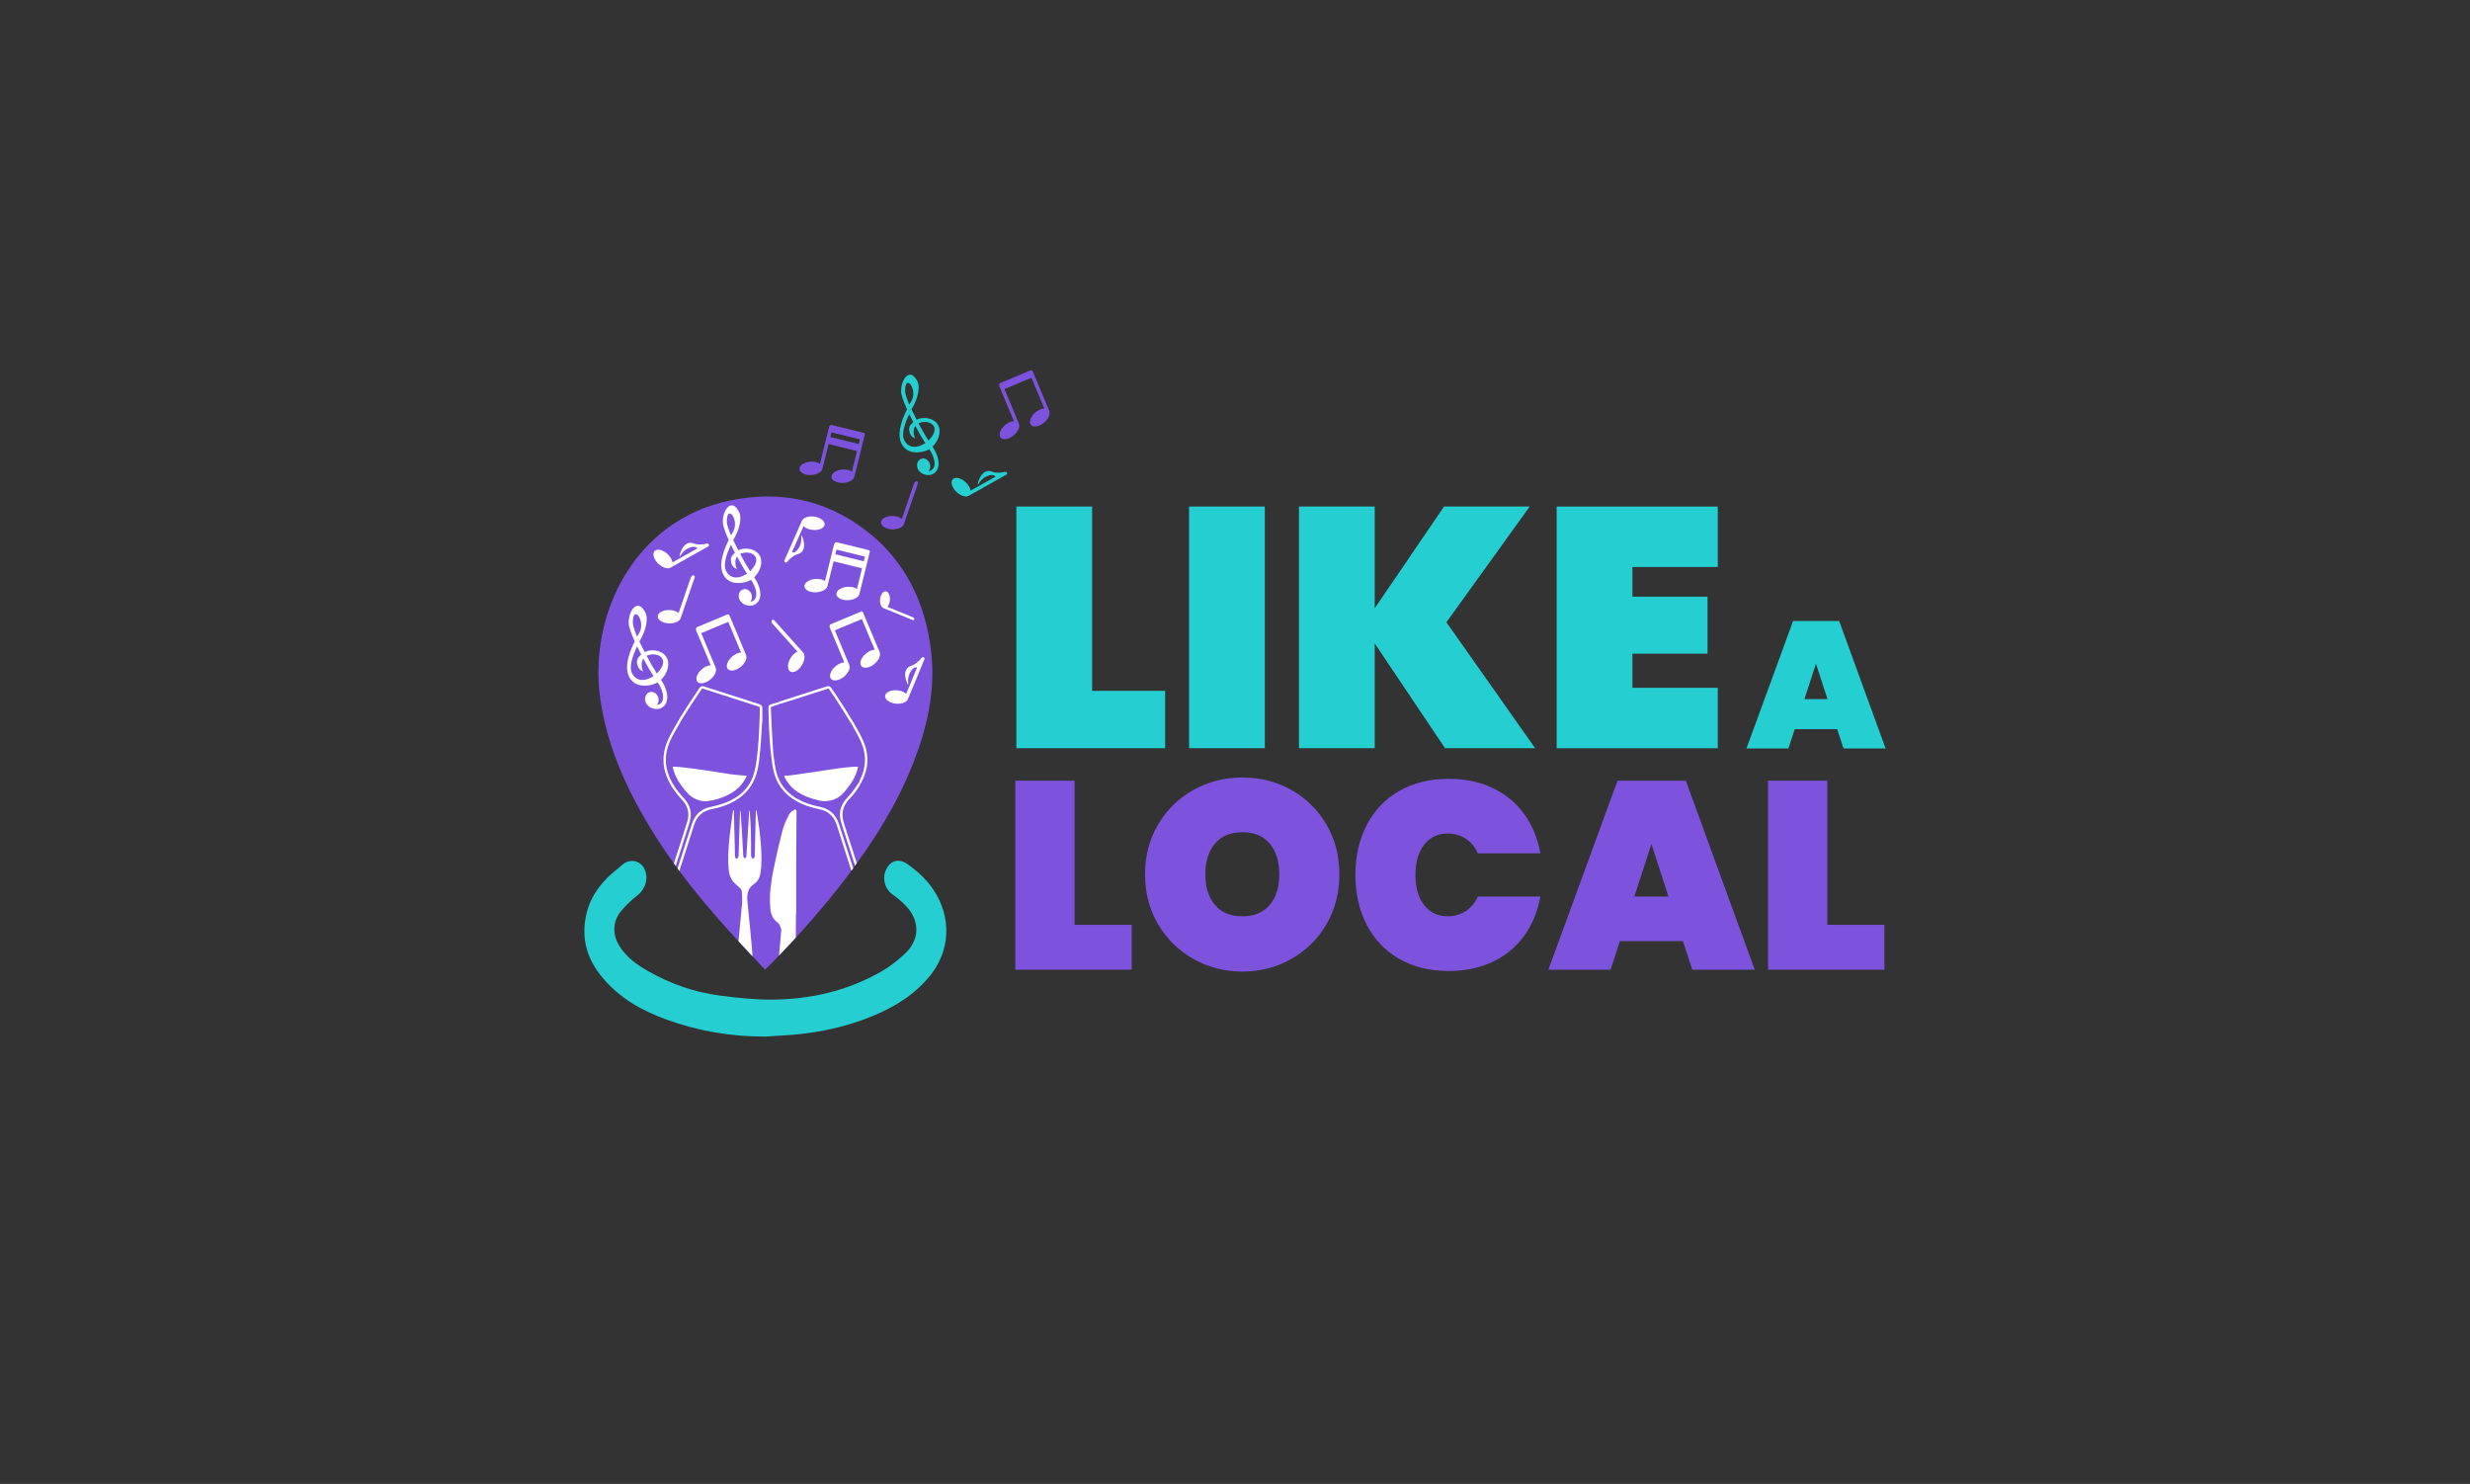
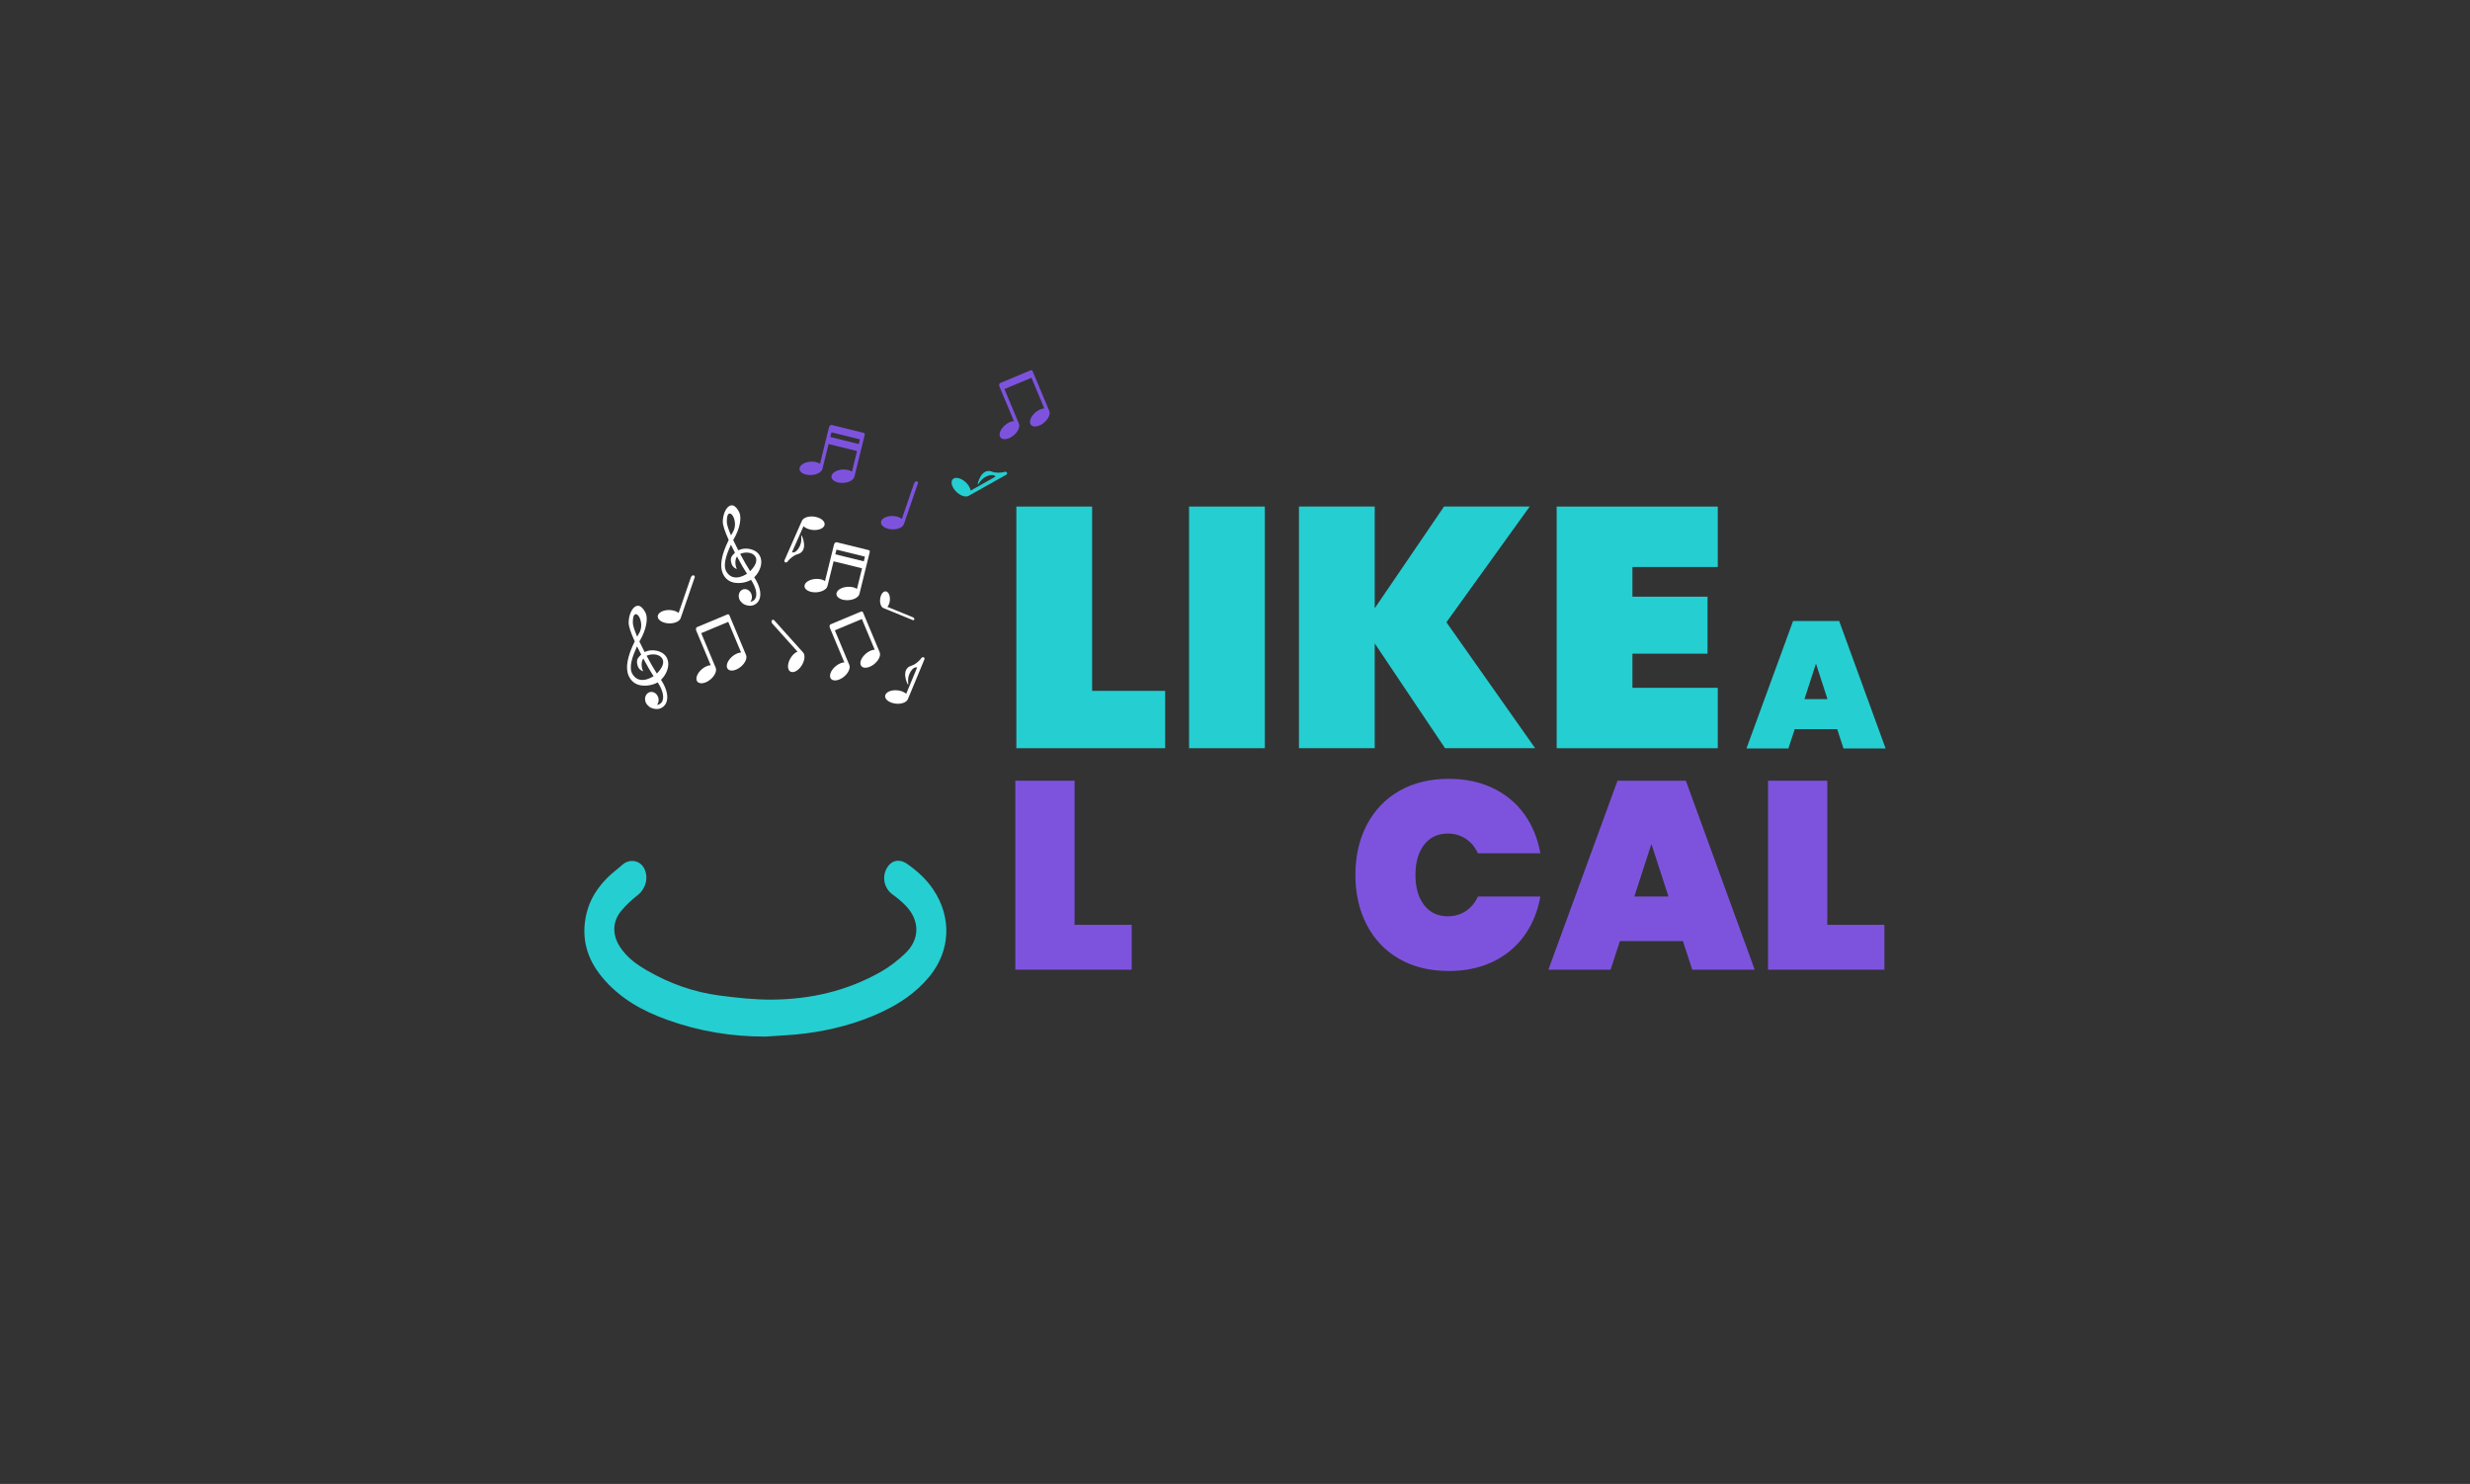
<svg xmlns="http://www.w3.org/2000/svg" id="Layer_1" data-name="Layer 1" viewBox="0 0 1280 769">
  <rect x="0" y="0" width="1280" height="769" fill="#333333" stroke="none" />
  <defs>
    <style>
      .cls-1 {
        fill: #7d53de;
      }

      .cls-2 {
        fill: #25ced1;
      }

      .cls-3 {
        fill: #fff;
      }

      .cls-4 {
        fill: none;
      }

      .cls-5 {
        clip-path: url(#clippath);
      }
    </style>
    <clipPath id="clippath">
-       <path class="cls-4" d="M396.46,502.5c1.33-1.3,2.26-2.17,3.15-3.08,14-14.39,27.45-29.35,39.65-45.58,13.4-17.83,25.38-36.64,33.78-57.89,7.37-18.63,11.86-37.87,9.49-58.3-3.03-26.13-13.97-47.62-33.95-62.89-21.19-16.19-45-20.61-70.25-15.41-49.73,10.24-73.44,59.33-67.26,102.69,2.75,19.27,9.44,36.91,18.33,53.66,13.17,24.8,30.05,46.5,48.48,66.84,6.02,6.64,12.2,13.11,18.59,19.96Z" />
-     </clipPath>
+       </clipPath>
  </defs>
  <g>
    <path class="cls-2" d="M565.96,358.01h37.85v29.72h-77.12v-125.23h39.27v95.52Z" />
    <path class="cls-2" d="M655.46,262.5v125.23h-39.27v-125.23h39.27Z" />
    <path class="cls-2" d="M748.85,387.73l-36.44-54.3v54.3h-39.27v-125.23h39.27v52.71l35.91-52.71h44.4l-43.16,59.96,45.99,65.27h-46.7Z" />
    <path class="cls-2" d="M845.96,293.81v15.39h38.91v29.54h-38.91v17.69h44.22v31.31h-83.49v-125.23h83.49v31.31h-44.22Z" />
  </g>
  <g>
    <path class="cls-1" d="M556.87,479.26h29.6v23.24h-60.31v-97.93h30.71v74.7Z" />
-     <path class="cls-1" d="M618.49,496.97c-7.7-4.33-13.81-10.33-18.33-17.98-4.52-7.65-6.78-16.27-6.78-25.87s2.26-18.21,6.78-25.87c4.52-7.65,10.63-13.62,18.33-17.91,7.7-4.29,16.16-6.43,25.38-6.43s17.66,2.14,25.31,6.43c7.65,4.29,13.72,10.26,18.19,17.91,4.47,7.66,6.71,16.28,6.71,25.87s-2.24,18.21-6.71,25.87c-4.47,7.66-10.56,13.65-18.26,17.98-7.7,4.34-16.11,6.5-25.24,6.5s-17.68-2.17-25.38-6.5ZM657.98,468.96c3.32-3.92,4.98-9.2,4.98-15.84s-1.66-12.06-4.98-15.98c-3.32-3.92-8.02-5.88-14.11-5.88s-10.93,1.96-14.25,5.88c-3.32,3.92-4.98,9.25-4.98,15.98s1.66,11.92,4.98,15.84c3.32,3.92,8.07,5.88,14.25,5.88s10.79-1.96,14.11-5.88Z" />
    <path class="cls-1" d="M708.27,427.53c3.92-7.56,9.52-13.44,16.81-17.64,7.28-4.2,15.86-6.29,25.73-6.29,8.48,0,16.07,1.59,22.75,4.77,6.68,3.18,12.12,7.68,16.32,13.49,4.2,5.81,6.99,12.59,8.37,20.33h-32.37c-1.48-3.23-3.57-5.74-6.29-7.54-2.72-1.8-5.83-2.7-9.34-2.7-5.17,0-9.25,1.94-12.24,5.81-3,3.87-4.5,9.08-4.5,15.63s1.5,11.76,4.5,15.63c3,3.87,7.08,5.81,12.24,5.81,3.5,0,6.62-.9,9.34-2.7,2.72-1.8,4.82-4.31,6.29-7.54h32.37c-1.38,7.75-4.17,14.52-8.37,20.33-4.2,5.81-9.64,10.31-16.32,13.49-6.69,3.18-14.27,4.77-22.75,4.77-9.87,0-18.44-2.1-25.73-6.29-7.29-4.19-12.89-10.07-16.81-17.64-3.92-7.56-5.88-16.18-5.88-25.87s1.96-18.3,5.88-25.87Z" />
    <path class="cls-1" d="M872.11,487.7h-32.64l-4.84,14.8h-32.23l35.83-97.93h35.41l35.69,97.93h-32.37l-4.84-14.8ZM864.64,464.6l-8.85-27.25-8.85,27.25h17.71Z" />
    <path class="cls-1" d="M946.94,479.26h29.6v23.24h-60.31v-97.93h30.71v74.7Z" />
  </g>
  <path class="cls-2" d="M952.08,377.87h-22.02l-3.27,9.98h-21.74l24.16-66.05h23.88l24.07,66.05h-21.83l-3.26-9.98ZM947.04,362.29l-5.97-18.38-5.97,18.38h11.94Z" />
-   <path class="cls-1" d="M396.46,502.5c1.33-1.3,2.26-2.17,3.15-3.08,14-14.39,27.45-29.35,39.65-45.58,13.4-17.83,25.38-36.64,33.78-57.89,7.37-18.63,11.86-37.87,9.49-58.3-3.03-26.13-13.97-47.62-33.95-62.89-21.19-16.19-45-20.61-70.25-15.41-49.73,10.24-73.44,59.33-67.26,102.69,2.75,19.27,9.44,36.91,18.33,53.66,13.17,24.8,30.05,46.5,48.48,66.84,6.02,6.64,12.2,13.11,18.59,19.96Z" />
  <path class="cls-2" d="M396.73,537.16c-17.48.08-34.55-2.73-51.2-8.76-12.54-4.54-24.32-10.89-33.61-22.14-7.56-9.15-10.98-19.89-8.05-32.61,1.75-7.59,5.74-13.56,10.71-18.62,2.47-2.51,5.3-4.53,7.9-6.86,3.68-3.31,9.19-2.44,11.37,1.88,2.36,4.68.82,10.48-3.3,13.74-3.14,2.49-6.23,5.27-8.82,8.49-4.4,5.47-4.41,12.22-.54,18.25,3.68,5.73,8.79,9.31,14.15,12.4,11.9,6.87,24.49,11.28,37.66,12.98,9.16,1.19,18.41,2.21,27.61,2.1,19.45-.23,38.32-4.43,55.94-14.46,4.46-2.54,8.71-5.83,12.56-9.49,7.62-7.23,7.64-17,.32-24.66-2.14-2.24-4.55-4.18-7-5.97-4.01-2.93-5.42-8.42-3.14-13.01,2.31-4.63,6.66-5.69,10.98-2.63,5.06,3.58,9.71,7.72,13.39,13.2,9.67,14.43,8.91,31.75-1.98,45.01-7.03,8.55-15.66,14.2-24.99,18.54-12.67,5.9-25.88,9.29-39.38,11.02-6.83.88-13.73,1.09-20.59,1.61Z" />
  <g class="cls-5">
    <g>
      <g>
        <path class="cls-3" d="M393.5,364.92c-1.52-.5-3.04-1-4.57-1.48-8-2.56-16.01-5.12-24.01-7.68-1.14-.37-1.82-.15-2.48.84-4.51,6.73-9.09,13.41-13,20.52-1.52,2.77-3.12,5.5-4.17,8.5-1.96,5.57-1.95,11.11.16,16.64,1.78,4.67,4.66,8.61,8.04,12.23,2.97,3.19,3.99,6.92,2.73,11.11-1.5,4.99-3.17,9.94-4.76,14.91-1.2,3.72-2.43,7.43-3.58,11.16.33.34.66.68.99,1.01,2.88-8.83,5.75-17.67,8.51-26.54,1.48-4.76.33-9.01-3.1-12.66-3.21-3.42-5.94-7.16-7.65-11.58-2.07-5.34-2.05-10.68-.11-16.05,1.06-2.94,2.65-5.6,4.15-8.32,3.85-6.98,8.35-13.55,12.78-20.15.11-.16.24-.31.49-.62,9.92,3.19,19.88,6.38,29.79,9.57,0,1.77.05,3.37-.01,4.98-.17,4.18-.33,8.35-.61,12.52-.22,3.27-.54,6.53-.96,9.77-.28,2.23-.66,4.47-1.23,6.64-1.79,6.71-6.03,11.42-12.17,14.5-3.33,1.67-6.88,2.66-10.51,3.42-4.93,1.04-8.15,4.03-9.69,8.82-1.95,6.04-3.89,12.08-5.83,18.12-.93,2.89-1.89,5.77-2.77,8.68.34.35.68.7,1.03,1.04.21-.75.46-1.49.7-2.22,2.55-8.07,5.14-16.12,7.73-24.17.38-1.18.76-2.38,1.36-3.45,1.77-3.18,4.54-5,8.11-5.67,4.04-.77,7.92-2.02,11.53-4.03,5.82-3.23,9.75-7.99,11.67-14.41,1.27-4.26,1.55-8.66,1.97-13.03.44-4.49.61-9.02.9-13.52.04,0,.09,0,.13,0,0-2.4,0-4.8,0-7.2,0-1.26-.36-1.77-1.58-2.17Z" />
        <path class="cls-3" d="M439.36,436.97c1.39,4.33,2.79,8.65,4.18,12.98.32-.36.65-.71.97-1.06-2.35-7.38-4.7-14.76-7.13-22.12-1.6-4.85-.78-9.02,2.77-12.71,2.1-2.18,3.94-4.58,5.45-7.21.13-.22.14-.51.21-.76-.22-.22-.44-.45-.66-.67-.47.69-.95,1.37-1.4,2.08-1.57,2.43-3.52,4.54-5.4,6.72-2.86,3.31-3.75,7.19-2.59,11.39,1.06,3.83,2.39,7.58,3.6,11.37Z" />
        <path class="cls-3" d="M424.52,419.32c4.38.87,7.36,3.4,8.88,7.59.72,1.99,1.3,4.02,1.94,6.04,2.06,6.43,4.14,12.86,6.18,19.29.33-.38.65-.76.99-1.14-2.6-8.03-5.17-16.06-7.75-24.1-1.54-4.78-4.74-7.79-9.67-8.85-3.15-.67-6.25-1.49-9.2-2.79-7.5-3.32-12.38-8.85-13.97-16.97-.66-3.4-1.12-6.86-1.36-10.31-.47-6.87-.73-13.76-1.07-20.64-.02-.33,0-.66,0-1.07,1.34-.44,2.62-.86,3.89-1.3.26-.09.49-.23.74-.35-.27-.28-.53-.55-.8-.83-1.03.29-2.06.56-3.08.87-1.79.54-2.07.91-2.01,2.78.22,7.34.35,14.68,1.18,21.99.35,3.05.66,6.13,1.27,9.13,1.51,7.43,5.65,12.99,12.31,16.65,3.62,1.99,7.51,3.2,11.54,4Z" />
        <path class="cls-3" d="M404.11,364.73c-.27-.28-.53-.55-.8-.83.38-.17.74-.37,1.13-.49,6.84-2.2,13.68-4.4,20.52-6.59,1.13-.36,2.26-.71,3.39-1.07,1.15-.37,1.8-.17,2.47.83,1.64,2.43,3.31,4.84,4.9,7.31,2.27,3.54,4.55,7.07,6.67,10.7,1.76,3.01,3.48,6.08,4.9,9.26,3.29,7.39,2.8,14.71-1.01,21.82-.09.17-.31.28-.46.42-.22-.22-.44-.45-.66-.67.11-.31.19-.64.34-.94,3.38-6.59,3.68-13.32.66-20.06-1.44-3.21-3.14-6.32-4.95-9.33-2.77-4.62-5.74-9.12-8.64-13.66-.99-1.54-2.04-3.03-3.1-4.59-.35.07-.65.11-.94.2-7.01,2.24-14.01,4.49-21.02,6.73-1.12.36-2.27.65-3.4.97Z" />
        <path class="cls-3" d="M365.41,415.21c-2.25,0-4.52-.72-6.74-2.15-2.17-1.4-3.76-3.53-5.44-5.78-2.43-3.26-3.94-6.51-4.64-9.94,0-.01,0-.03,0-.04,1.54.04,3,.09,4.44.25,4.69.53,9.3,1.17,13.58,1.79,1.76.25,3.52.54,5.27.83,2.27.37,4.62.75,6.96,1.06,2.41.31,4.85.52,7.2.71.31.03.62.05.93.08-.07.17-.14.33-.22.49-1.8,3.87-4.61,6.8-8.59,8.96-3.6,1.96-7.46,3.19-11.46,3.67-.43.05-.86.08-1.29.08Z" />
        <path class="cls-3" d="M427.53,415.18c-1.02,0-2.08-.13-3.14-.38-4.75-1.12-8.14-2.47-11-4.37-3.23-2.15-5.56-4.9-7.06-8.35,1.34-.1,2.72-.21,4.08-.39,4.02-.53,8.27-1.14,13.78-1.98,1.07-.16,2.14-.33,3.21-.5,5.03-.79,10.23-1.61,15.35-1.86.5-.02,1.01-.03,1.52-.03.13,0,.26,0,.39,0-.03.19-.07.37-.11.55-.91,3.98-2.92,7.71-6.35,11.75-1.26,1.49-2.53,2.9-4.12,3.77-2.18,1.2-4.33,1.78-6.56,1.78Z" />
      </g>
      <g>
        <path class="cls-3" d="M412.49,473.46c-.15,16.04-.25,32.09-.47,48.13-.04,3.02-.5,6.04-.86,9.04-.11.88-.5,1.74-.87,2.56-.59,1.28-1.56,1.97-3.06,1.99-1.56.03-2.73-.63-3.14-2.01-.7-2.4-1.53-4.87-1.58-7.33-.13-6.49-.1-13.01.29-19.49.49-8.06,1.44-16.09,2.07-24.14.08-.99-.52-2.07-.94-3.06-.2-.48-.67-.89-1.11-1.21-2.75-2.01-3.51-4.93-3.72-8.08-.45-6.63.48-13.15,1.8-19.6,1.38-6.75,2.93-13.47,4.67-20.13.72-2.75,2.01-5.37,3.26-7.94.46-.95,1.47-1.73,2.4-2.32,1.09-.7,1.56-.33,1.55.97-.06,9.03-.15,18.05-.18,27.08-.03,8.51,0,17.03,0,25.55-.03,0-.07,0-.1,0Z" />
        <path class="cls-3" d="M380.3,420.07c.19,7.6.37,15.21.56,22.81.01.51.04,1.03.19,1.51.08.24.44.57.66.56.29-.02.71-.27.8-.52.19-.54.24-1.14.26-1.72.25-7.33.48-14.65.72-21.98,0-.23.05-.45.24-.68.23,3.1.49,6.19.67,9.29.28,4.68.51,9.37.76,14.05,0,.16-.03.35.04.47.26.38.56.74.85,1.11.25-.36.66-.7.72-1.09.15-1.09.16-2.2.22-3.3.41-6.69.83-13.38,1.25-20.07,0-.15.04-.31.28-.47.21,3.65.5,7.3.61,10.95.12,3.9.06,7.81.09,11.71,0,.51,0,1.05.18,1.5.14.33.61.76.88.72.3-.04.64-.51.77-.87.14-.39.08-.85.09-1.29.19-7.57.37-15.13.56-22.7.11-.01.21-.02.32-.03.27,1.67.57,3.33.82,5,1.02,7.03,1.86,14.07,1.76,21.19-.03,2-.19,4.02-.47,6-.33,2.29-1.27,4.49-3.2,5.75-3.84,2.51-3.93,6.13-3.53,10.02,1.54,15.14,3.14,30.28,3.62,45.49.16,5.11-.16,10.24-.46,15.34-.09,1.52-.75,3.04-1.34,4.49-1.02,2.53-5.46,2.57-6.41-.01-.74-2.01-1.47-4.14-1.58-6.24-.27-5.11-.41-10.25-.17-15.36.39-8.23,1.06-16.44,1.73-24.65.5-6.21,1.23-12.39,1.75-18.6.17-1.99.03-4.01-.05-6.01-.05-1.16-.66-2.07-1.57-2.8-.83-.67-1.64-1.37-2.38-2.13-2.01-2.05-2.74-4.62-2.97-7.41-.48-5.81-.03-11.59.61-17.35.48-4.26,1.13-8.5,1.7-12.74.14.01.28.03.42.04Z" />
      </g>
    </g>
  </g>
  <g>
    <path class="cls-3" d="M447.23,317.36c-.16-.38-.54-.54-.88-.48v-.02s-16.05,6.71-16.05,6.71h0c-.12.1-.23.22-.29.38-.17.42-.16.89.01,1.31l7.53,17.99c-1.1.05-2.41.51-3.7,1.38-2.71,1.84-4.29,4.8-3.53,6.62.76,1.82,3.58,1.81,6.29-.03s4.29-4.8,3.53-6.62l-7.51-17.96,14.01-5.86,6.65,15.89c-1.1.05-2.41.51-3.7,1.38-2.71,1.84-4.29,4.8-3.53,6.62.76,1.82,3.58,1.81,6.29-.03,2.71-1.84,4.29-4.8,3.53-6.62l-8.65-20.67Z" />
    <path class="cls-3" d="M352.72,320.37l7.29-21.19c.23-.68-.48-1.3-1.12-.97h0c-.41.2-.71.56-.86.99l-6.35,18.44c-.86-.7-2.14-1.23-3.68-1.43-3.25-.43-6.4.73-7.04,2.59-.64,1.87,1.47,3.73,4.72,4.16,3.25.43,6.4-.73,7.04-2.59Z" />
    <path class="cls-3" d="M457.81,315.11l15.22,6.23c.49.2.97-.29.76-.78h0c-.13-.31-.38-.55-.69-.67l-13.25-5.42c.55-.6.99-1.52,1.2-2.64.45-2.36-.27-4.72-1.61-5.27-1.34-.55-2.8.92-3.25,3.28-.45,2.36.27,4.72,1.61,5.27Z" />
    <path class="cls-3" d="M416.17,338.11l-14.97-16.68c-.48-.53-1.37-.22-1.39.5h0c-.02.45.14.9.44,1.23l13.03,14.52c-1.03.41-2.11,1.27-3.04,2.52-1.96,2.63-2.48,5.95-1.16,7.41,1.32,1.47,3.97.53,5.93-2.1,1.96-2.63,2.48-5.95,1.16-7.41Z" />
    <path class="cls-3" d="M377.99,318.83c-.16-.38-.54-.54-.88-.48v-.02s-16.05,6.71-16.05,6.71h0c-.12.1-.23.22-.29.38-.17.42-.16.89.01,1.31l7.53,17.99c-1.1.05-2.41.51-3.7,1.38-2.71,1.84-4.29,4.8-3.53,6.62.76,1.82,3.58,1.81,6.29-.03,2.71-1.84,4.29-4.8,3.53-6.62l-7.51-17.96,14.01-5.86,6.65,15.89c-1.1.05-2.41.51-3.7,1.38-2.71,1.84-4.29,4.8-3.53,6.62.76,1.82,3.58,1.81,6.29-.03,2.71-1.84,4.29-4.8,3.53-6.62l-8.65-20.67Z" />
    <path class="cls-3" d="M422.82,267.87c-3.2-.71-6.44.19-7.24,1.99l-9.05,20.5c-.2.46.06.93.46,1.08.17.06.37.07.57-.01h0c.42-.17.76-.5.94-.91h0c.87-.97,2.72-2.76,4.87-3.34,5.93-1.6,2.19-10.02,1.88-9.79s.85,3.42-1.49,6.87c-1.4,2.06-2.6,2.18-3.35,1.94l5.97-13.51c.79.77,2.03,1.4,3.55,1.74,3.2.71,6.44-.19,7.24-1.99.8-1.81-1.15-3.84-4.35-4.55Z" />
    <path class="cls-3" d="M463.27,364.5c3.21.64,6.43-.33,7.19-2.15l8.6-20.69c.19-.46-.08-.93-.48-1.07-.17-.06-.37-.06-.57.02h0c-.42.18-.75.51-.92.93h0c-.85.99-2.66,2.81-4.79,3.44-5.89,1.73-1.97,10.07-1.66,9.83s-.92-3.4,1.34-6.9c1.35-2.09,2.55-2.24,3.3-2.01l-5.67,13.64c-.81-.75-2.06-1.36-3.58-1.66-3.21-.64-6.43.33-7.19,2.15-.76,1.82,1.23,3.82,4.45,4.45Z" />
-     <path class="cls-3" d="M340.47,291.42c2.14,2.48,5.26,3.71,6.98,2.75l19.54-10.97c.44-.25.51-.78.28-1.14-.1-.16-.26-.28-.47-.33h0c-.44-.12-.91-.06-1.3.16h0c-1.28.25-3.83.57-5.89-.25-5.71-2.28-7.77,6.7-7.38,6.71s1.38-3.25,5.31-4.6c2.35-.81,3.39-.19,3.84.46l-12.88,7.23c-.18-1.09-.78-2.34-1.8-3.52-2.14-2.48-5.26-3.71-6.98-2.75-1.72.97-1.39,3.76.75,6.25Z" />
    <path class="cls-3" d="M450.32,285.14v-.02s-16.88-4.16-16.88-4.16v.02c-.15,0-.31.03-.46.12-.39.24-.66.62-.77,1.06l-4.67,18.94c-.92-.62-2.24-1.03-3.8-1.1-3.27-.14-6.31,1.3-6.78,3.22-.47,1.92,1.8,3.58,5.07,3.72,3.27.14,6.31-1.3,6.78-3.22l3.17-12.85,14.75,3.64-2.63,10.67c-.92-.62-2.24-1.03-3.8-1.1-3.27-.14-6.31,1.3-6.78,3.22-.47,1.92,1.8,3.58,5.07,3.72,3.27.14,6.31-1.3,6.78-3.22l5.36-21.76c.1-.4-.11-.75-.42-.91ZM447.63,290.88l-14.75-3.64.6-2.42,14.75,3.64-.6,2.42Z" />
    <path class="cls-3" d="M390.84,299.16l.15-.15c1.04-1.02,1.91-2.26,2.56-3.68,1.62-3.49,1.18-6.94-1.13-9-2.02-1.8-5.46-2.5-8.35-1.71-.44.12-.86.27-1.25.45l-.22.1-.11-.21c-.91-1.75-1.74-3.42-2.47-4.98l-.06-.12.07-.12c3.59-5.93,4.28-11.6,3.12-14.14-.69-1.5-1.91-3.25-3.25-3.65-.41-.12-.84-.13-1.28,0-.35.1-.7.27-1.03.52-1.78,1.34-3.03,4.63-3.02,7.99,0,1.71,1.04,4.91,3.01,9.25l.05.11-.05.11c-3.73,7.54-4.74,13.34-3.01,17.24,2.83,6.36,9.75,5.02,11.8,4.46,1.03-.28,2-.67,2.61-1.04l.21-.13.13.21c2.25,3.51,3.1,6.77,2.34,8.95-.37,1.06-1.11,1.76-2.19,2.08l-.6.17.3-.54c.51-.9.63-2.03.34-3.1-.56-2.06-2.49-3.34-4.29-2.85-1.8.49-2.81,2.57-2.25,4.63.24.89.76,1.67,1.45,2.21l.03.02.02.03c.82,1.17,3.74,1.97,5.48,1.49,1.76-.48,3.07-1.7,3.68-3.43,1-2.85.03-6.87-2.68-11.01l-.11-.17ZM376.66,270.47c-.05-2.59.39-4.09,1.28-4.33.45-.12.96.11,1.43.65,1.23,1.42,2.21,5.02.87,8.08-.19.43-.44.86-.7,1.31-.15.25-.3.51-.45.78l-.25.46-.21-.48c-.89-2.09-1.96-4.91-1.99-6.47ZM386.91,297.47c-1.1.67-2.25,1.18-3.32,1.48-3.1.85-5.57-.08-7.13-2.69-2.02-3.38.06-8.98,2.1-13.48l.22-.49.24.48c.55,1.12,1.14,2.29,1.77,3.48l.08.16-.13.13c-.11.11-.21.22-.32.33-1.2,1.24-2.16,2.22-1.42,4.93.58,2.13,2.08,2.84,2.86,3.07-1.36-2.88-.6-5.35-.17-6.09l.23-.39.21.39c2.2,4.04,3.42,6.15,4.85,8.33l.14.22-.22.14ZM389.07,295.66l-.31.33-.18-.27c-1.63-2.5-2.87-4.71-4.87-8.43l-.13-.24.25-.11c.28-.12.58-.23.9-.31,2.02-.55,4.85-.37,6.32,1.31,2.1,2.41.08,5.53-1.99,7.72Z" />
    <path class="cls-3" d="M342.54,352.28l.15-.15c1.07-1.05,1.96-2.33,2.64-3.79,1.66-3.59,1.22-7.14-1.17-9.26-2.08-1.85-5.61-2.57-8.59-1.76-.45.12-.88.28-1.29.47l-.23.1-.11-.22c-.93-1.8-1.79-3.52-2.54-5.12l-.06-.13.07-.12c3.69-6.1,4.41-11.93,3.21-14.54-.71-1.54-1.96-3.34-3.35-3.76-.43-.13-.87-.13-1.32,0-.36.1-.72.28-1.06.53-1.83,1.38-3.11,4.76-3.11,8.21,0,1.76,1.07,5.05,3.1,9.52l.05.11-.05.11c-3.84,7.75-4.88,13.72-3.09,17.73,2.91,6.54,10.03,5.17,12.14,4.59,1.06-.29,2.06-.69,2.68-1.07l.22-.13.14.21c2.32,3.61,3.19,6.97,2.4,9.21-.38,1.09-1.14,1.81-2.26,2.14l-.61.18.31-.56c.52-.93.65-2.09.35-3.19-.58-2.12-2.56-3.44-4.41-2.93-1.85.51-2.89,2.64-2.31,4.77.25.91.78,1.72,1.49,2.28l.03.02.02.03c.84,1.21,3.84,2.02,5.64,1.53,1.81-.5,3.16-1.75,3.78-3.53,1.03-2.94.03-7.06-2.75-11.33l-.12-.18ZM327.95,322.77c-.05-2.66.4-4.2,1.32-4.45.47-.13.99.11,1.47.67,1.26,1.46,2.27,5.16.9,8.31-.2.45-.45.88-.72,1.34-.15.26-.31.53-.46.81l-.26.48-.21-.5c-.91-2.15-2.01-5.05-2.04-6.66ZM338.49,350.54c-1.13.69-2.31,1.22-3.42,1.52-3.19.87-5.73-.09-7.33-2.77-2.08-3.48.07-9.23,2.16-13.86l.23-.5.24.5c.56,1.15,1.18,2.36,1.82,3.58l.09.17-.13.14c-.11.11-.22.23-.33.34-1.24,1.27-2.22,2.28-1.46,5.07.6,2.19,2.14,2.92,2.94,3.15-1.39-2.97-.62-5.5-.18-6.26l.23-.4.22.41c2.26,4.16,3.52,6.32,4.99,8.57l.15.22-.23.14ZM340.72,348.68l-.32.34-.18-.28c-1.68-2.57-2.95-4.84-5-8.67l-.13-.25.26-.11c.29-.13.6-.23.92-.32,2.07-.57,4.99-.39,6.5,1.35,2.16,2.48.08,5.69-2.05,7.94Z" />
  </g>
  <path class="cls-1" d="M535.12,192.34c-.16-.38-.54-.54-.88-.48v-.02s-16.05,6.71-16.05,6.71h0c-.12.1-.23.22-.29.38-.17.42-.16.89.01,1.31l7.53,17.99c-1.1.05-2.41.51-3.7,1.38-2.71,1.84-4.29,4.8-3.53,6.62.76,1.82,3.58,1.81,6.29-.03,2.71-1.84,4.29-4.8,3.53-6.62l-7.51-17.96,14.01-5.86,6.65,15.89c-1.1.05-2.41.51-3.7,1.38-2.71,1.84-4.29,4.8-3.53,6.62.76,1.82,3.58,1.81,6.29-.03,2.71-1.84,4.29-4.8,3.53-6.62l-8.65-20.67Z" />
  <path class="cls-1" d="M468.4,271.64l7.29-21.19c.23-.68-.48-1.3-1.12-.97h0c-.41.2-.71.56-.86.99l-6.35,18.44c-.86-.7-2.14-1.23-3.68-1.43-3.25-.43-6.4.73-7.04,2.59-.64,1.87,1.47,3.73,4.72,4.16,3.25.43,6.4-.73,7.04-2.59Z" />
  <path class="cls-2" d="M494.98,254.21c2.14,2.48,5.26,3.71,6.98,2.75l19.54-10.97c.44-.25.51-.78.28-1.14-.1-.16-.26-.28-.47-.33h0c-.44-.12-.91-.06-1.3.16h0c-1.28.25-3.83.57-5.89-.25-5.71-2.28-7.77,6.7-7.38,6.71s1.38-3.25,5.31-4.6c2.35-.81,3.39-.19,3.84.46l-12.88,7.23c-.18-1.09-.78-2.34-1.8-3.52-2.14-2.48-5.26-3.71-6.98-2.75-1.72.97-1.39,3.76.75,6.25Z" />
  <path class="cls-1" d="M447.72,224.37v-.02s-16.88-4.16-16.88-4.16v.02c-.15,0-.31.03-.46.12-.39.24-.66.62-.77,1.06l-4.67,18.94c-.92-.62-2.24-1.03-3.8-1.1-3.27-.14-6.31,1.3-6.78,3.22-.47,1.92,1.8,3.58,5.07,3.72,3.27.14,6.31-1.3,6.78-3.22l3.17-12.85,14.75,3.64-2.63,10.67c-.92-.62-2.24-1.03-3.8-1.1-3.27-.14-6.31,1.3-6.78,3.22-.47,1.92,1.8,3.58,5.07,3.72,3.27.14,6.31-1.3,6.78-3.22l5.36-21.76c.1-.4-.11-.75-.42-.91ZM445.03,230.1l-14.75-3.64.6-2.42,14.75,3.64-.6,2.42Z" />
-   <path class="cls-2" d="M483.24,231.45l.15-.15c1.04-1.02,1.91-2.26,2.56-3.68,1.62-3.49,1.18-6.94-1.13-9-2.02-1.8-5.46-2.5-8.35-1.71-.44.12-.86.27-1.25.45l-.22.1-.11-.21c-.91-1.75-1.74-3.42-2.47-4.98l-.06-.12.07-.12c3.59-5.93,4.28-11.6,3.12-14.14-.69-1.5-1.91-3.25-3.25-3.65-.41-.12-.84-.13-1.28,0-.35.1-.7.27-1.03.52-1.78,1.34-3.03,4.63-3.02,7.99,0,1.71,1.04,4.91,3.01,9.25l.05.11-.05.11c-3.73,7.54-4.74,13.34-3.01,17.24,2.83,6.36,9.75,5.02,11.8,4.46,1.03-.28,2-.67,2.61-1.04l.21-.13.13.21c2.25,3.51,3.1,6.77,2.34,8.95-.37,1.06-1.11,1.76-2.19,2.08l-.6.17.3-.54c.51-.9.63-2.03.34-3.1-.56-2.06-2.49-3.34-4.29-2.85-1.8.49-2.81,2.57-2.25,4.63.24.89.76,1.67,1.45,2.21l.03.02.02.03c.82,1.17,3.74,1.97,5.48,1.49,1.76-.48,3.07-1.7,3.68-3.43,1-2.85.03-6.87-2.68-11.01l-.11-.17ZM469.06,202.77c-.05-2.59.39-4.09,1.28-4.33.45-.12.96.11,1.43.65,1.23,1.42,2.21,5.02.87,8.08-.19.43-.44.86-.7,1.31-.15.25-.3.51-.45.78l-.25.46-.21-.48c-.89-2.09-1.96-4.91-1.99-6.47ZM479.3,229.76c-1.1.67-2.25,1.18-3.32,1.48-3.1.85-5.57-.08-7.13-2.69-2.02-3.38.06-8.98,2.1-13.48l.22-.49.24.48c.55,1.12,1.14,2.29,1.77,3.48l.08.16-.13.13c-.11.11-.21.22-.32.33-1.2,1.24-2.16,2.22-1.42,4.93.58,2.13,2.08,2.84,2.86,3.07-1.36-2.88-.6-5.35-.17-6.09l.23-.39.21.39c2.2,4.04,3.42,6.15,4.85,8.33l.14.22-.22.14ZM481.47,227.96l-.31.33-.18-.27c-1.63-2.5-2.87-4.71-4.87-8.43l-.13-.24.25-.11c.28-.12.58-.23.9-.31,2.02-.55,4.85-.37,6.32,1.31,2.1,2.41.08,5.53-1.99,7.72Z" />
</svg>